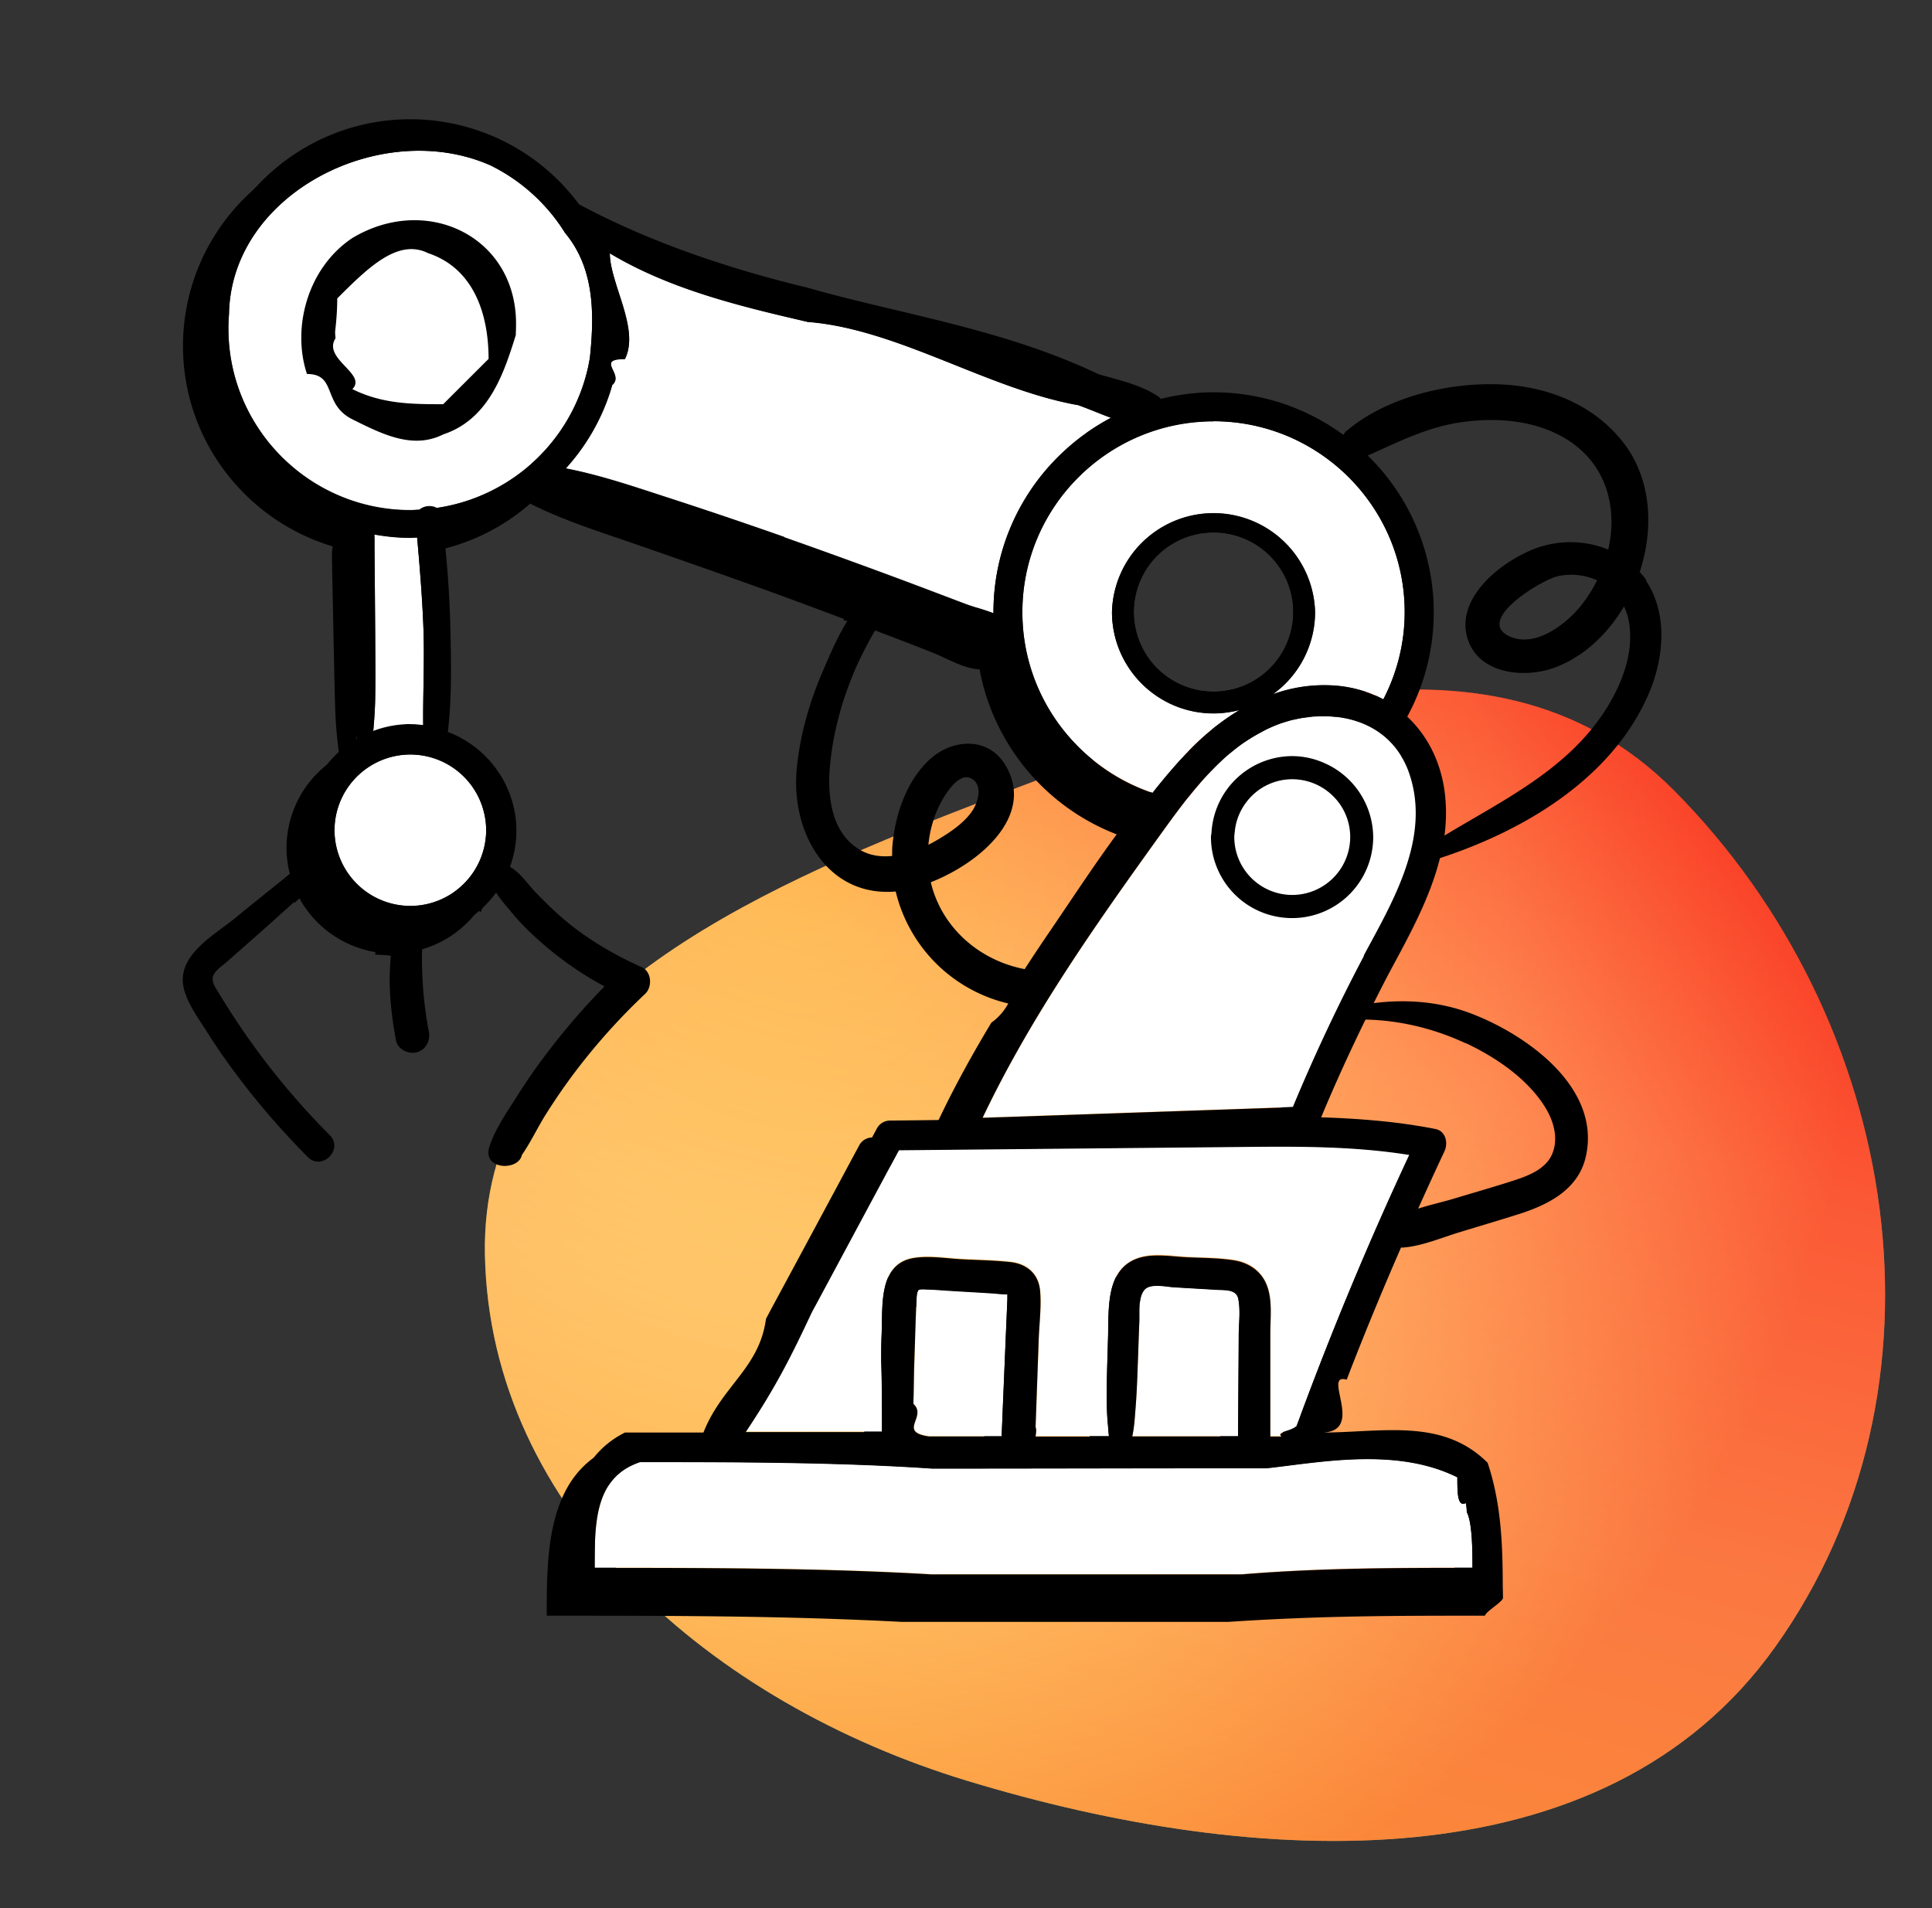
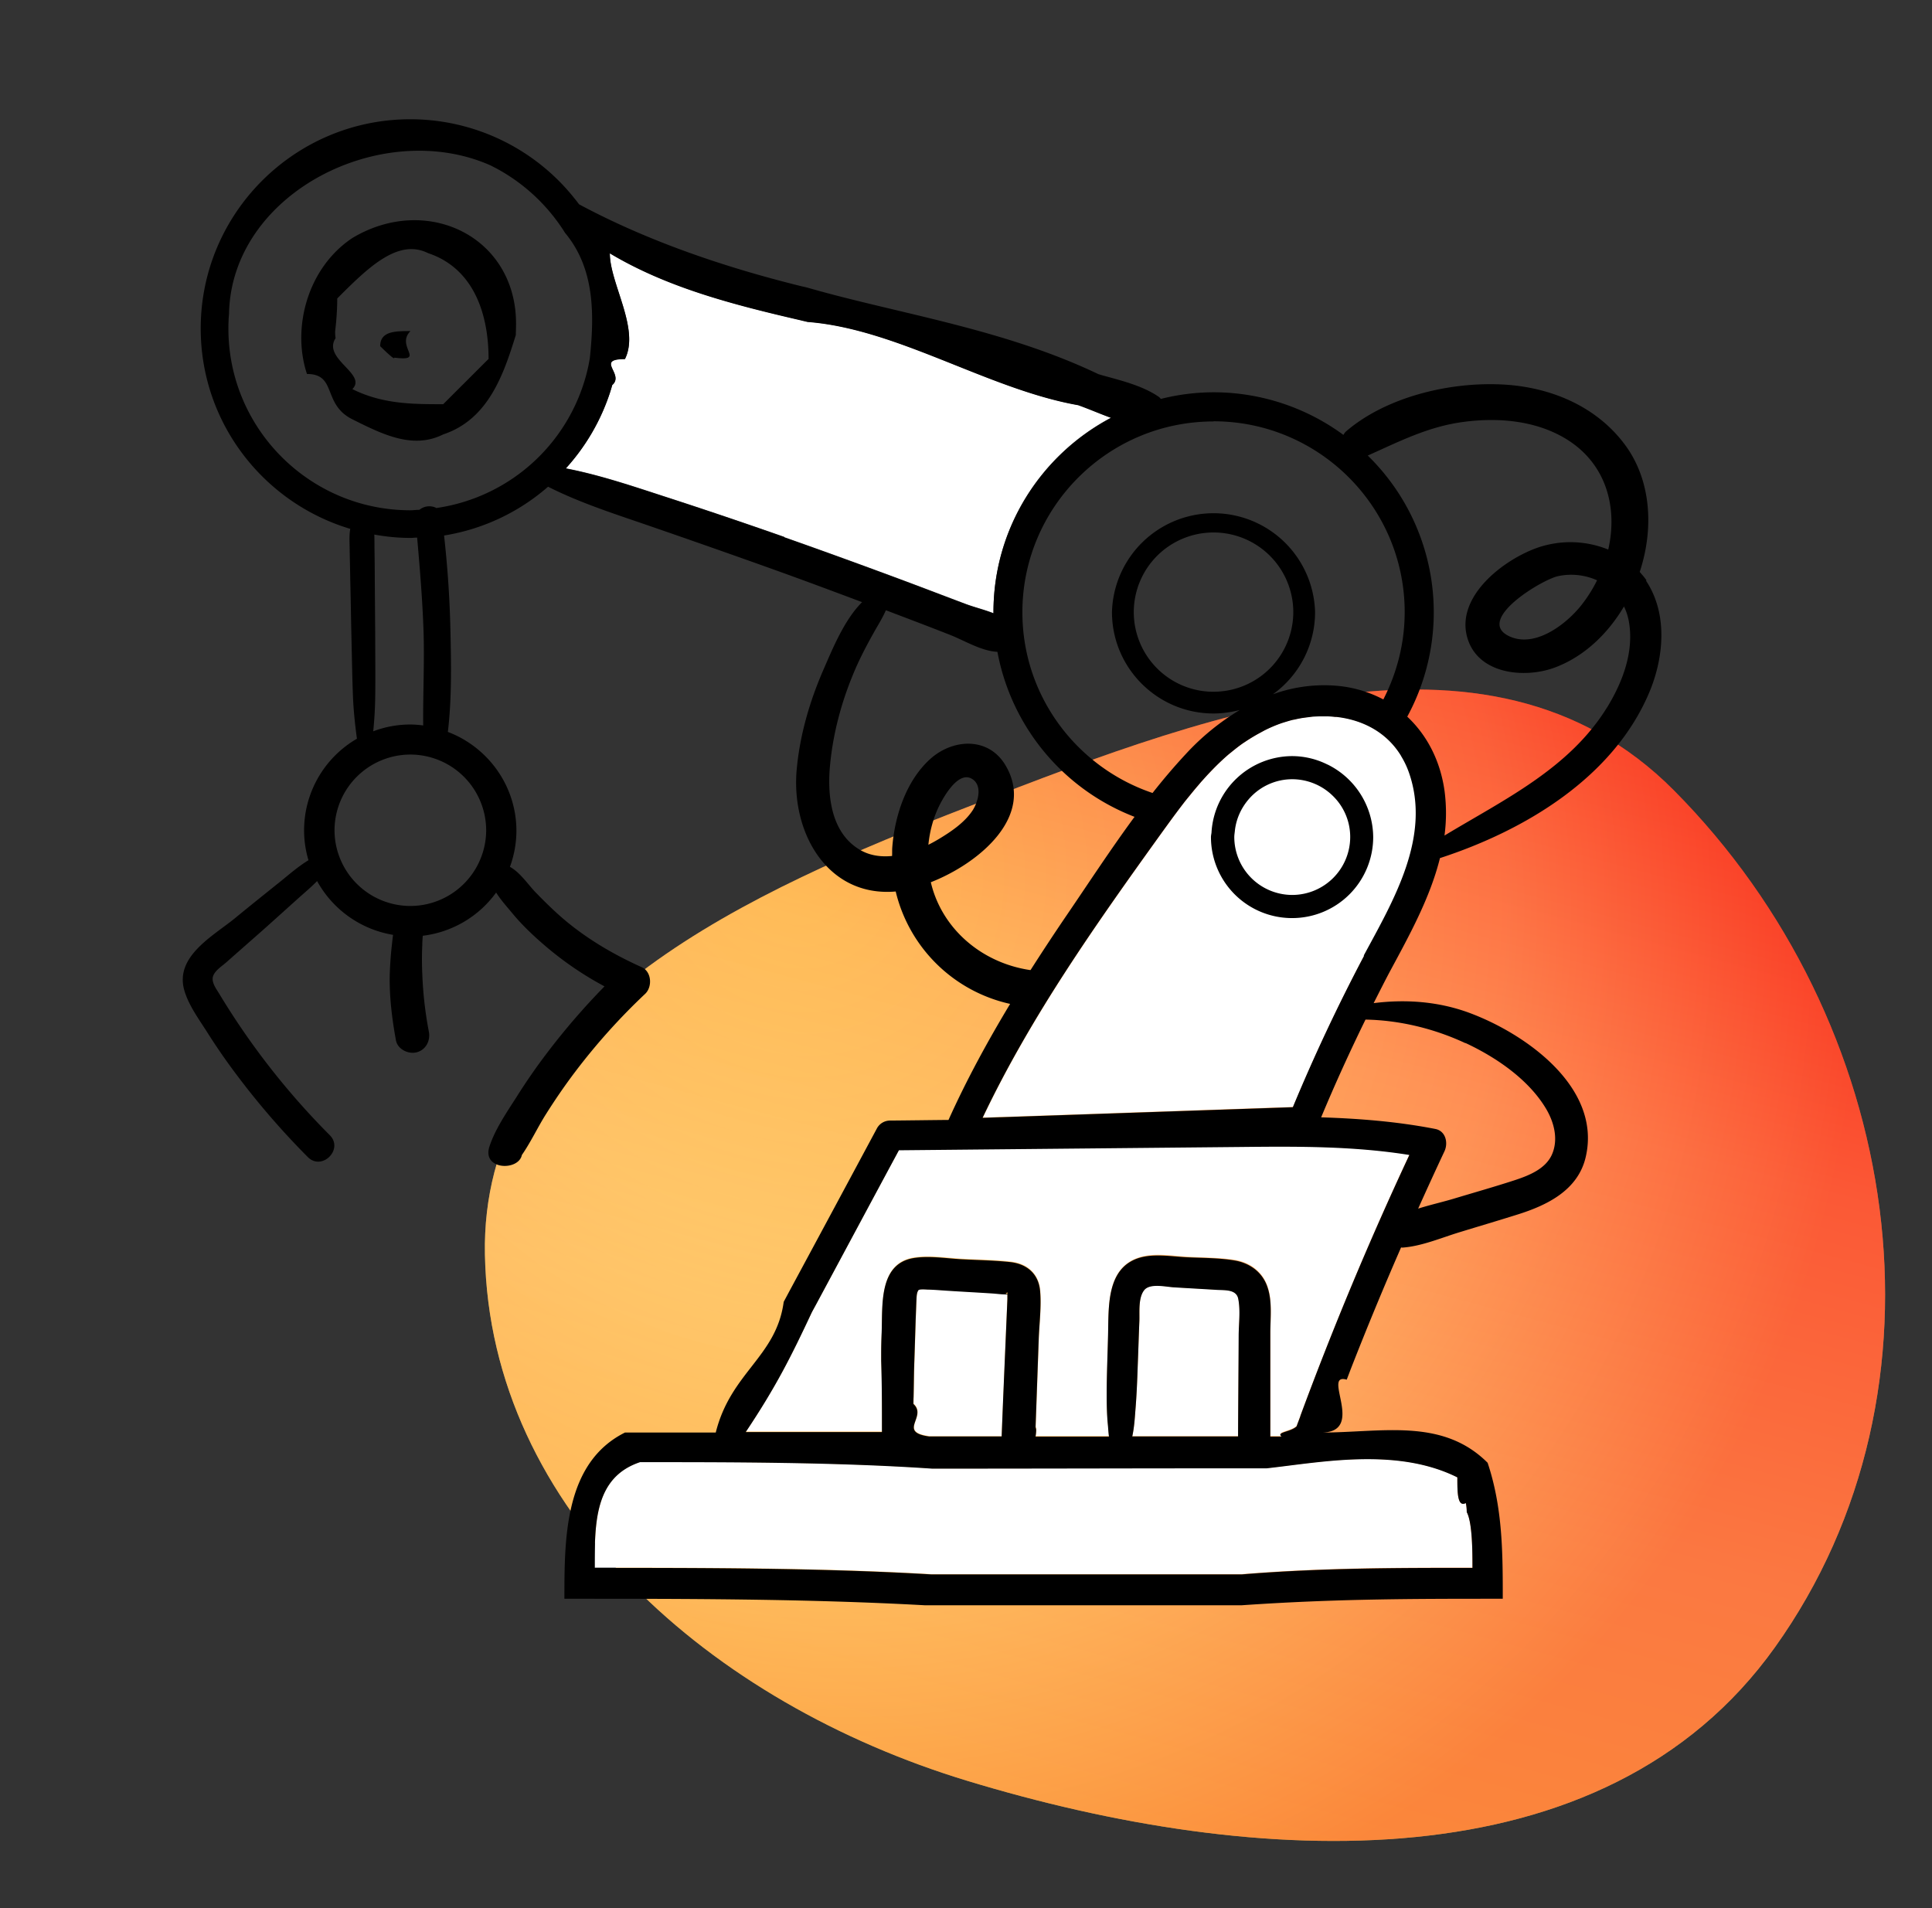
<svg xmlns="http://www.w3.org/2000/svg" width="81" height="80" viewBox="0 0 81 80" fill="none">
  <rect x="0" y="0" width="81" height="80" fill="#333333" stroke="none" />
  <g clip-path="url(#a)">
    <path fill-rule="evenodd" clip-rule="evenodd" d="M40.521 74.653c-10.65-3.242-19.983-11.276-20.19-22.053-.19-9.8 10.098-14.808 19.411-18.445 10.356-4.043 22.576-8.934 30.437-1.018 9.596 9.663 11.98 25.086 4.234 35.93-7.179 10.049-21.708 9.296-33.892 5.586Z" fill="url(#b)" />
    <path fill-rule="evenodd" clip-rule="evenodd" d="M40.521 74.653c-10.65-3.242-19.983-11.276-20.19-22.053-.19-9.8 10.098-14.808 19.411-18.445 10.356-4.043 22.576-8.934 30.437-1.018 9.596 9.663 11.98 25.086 4.234 35.93-7.179 10.049-21.708 9.296-33.892 5.586Z" fill="url(#c)" fill-opacity=".5" />
    <g style="mix-blend-mode:multiply" clip-path="url(#d)">
-       <path d="M14.037 10.714c-1.904 1.266-2.538 3.8-1.904 5.7 1.27 0 .635 1.268 1.904 1.901 1.27.634 2.538 1.267 3.807.634 1.904-.634 2.538-2.534 3.046-4.169 0-.1.006-.202.006-.303.12-3.763-3.686-5.664-6.859-3.763Zm3.807 6.968c-1.269 0-2.538 0-3.807-.634.635-.633-1.269-1.267-.704-2.134a1.988 1.988 0 0 1-.02-.28c.06-.502.09-.964.09-1.386 1.269-1.268 2.538-2.534 3.807-1.9 1.903.632 2.538 2.533 2.538 4.433l-1.904 1.9ZM16.461 36.477a.938.938 0 1 0 .002-1.877.938.938 0 0 0-.002 1.877Z" fill="#000" />
-       <path d="M61.627 62.026c-1.904-1.9-4.442-1.267-6.98-1.267 1.904 0 0-2.534 1.072-2.217l.153-.4c.672-1.729 1.383-3.44 2.126-5.143.019 0 .038.006.057.006h.019c.012-.095.031-.19.063-.291.171-.52.374-1.001.628-1.445.35-.766.692-1.533 1.054-2.293.158-.342.057-.843-.381-.931-1.587-.31-3.186-.437-4.79-.488.577-1.387 1.198-2.75 1.858-4.099.077 0 .146.013.222.02.096-.267.21-.514.35-.73-.077.007-.153.007-.229.02.228-.45.45-.893.685-1.337.755-1.406 1.555-2.863 2-4.402a1.763 1.763 0 0 1 .024-.678c.083-.361.184-.716.299-1.065.031-.45.025-.906-.038-1.374-.172-1.267-.724-2.35-1.568-3.142a9.18 9.18 0 0 0-1.656-10.947c.064-.032.133-.057.197-.089a7.523 7.523 0 0 1-1.13-.76l-.057-.057c-.012.013-.019.032-.031.044a9.194 9.194 0 0 0-5.438-1.786c-.768 0-1.504.101-2.215.279-.032-.032-.05-.064-.089-.089-.634-.437-1.478-.659-2.271-.874-.09-.025-.178-.05-.26-.076-3.985-1.907-8.427-2.54-12.164-3.617a4.9 4.9 0 0 0-.292-.07c-3.23-.798-6.447-1.894-9.315-3.433-.057-.076-.114-.152-.178-.229a8.773 8.773 0 0 0-6.89-3.338c-4.842.006-8.79 3.94-8.79 8.78 0 3.96 2.653 7.317 6.276 8.4-.044.247-.031.5-.025.773.006.443.019.887.025 1.33.02.824.032 1.654.051 2.477.02.824.032 1.654.064 2.477.025.59.088 1.166.165 1.742a4.444 4.444 0 0 0-2.215 3.833c0 .437.063.861.184 1.26-.05.032-.089.07-.14.095a3.5 3.5 0 0 1 .286.963c.07-.063.14-.126.21-.196a4.466 4.466 0 0 0 3.185 2.255c0 .038-.007.07-.013.108.432.013.844.05 1.25.133 0-.07.006-.14.006-.21a4.458 4.458 0 0 0 3.078-1.81c.025.037.057.075.082.113.083-.158.146-.317.184-.475.058-.272.19-.5.362-.684-.019-.013-.038-.032-.057-.038a4.44 4.44 0 0 0 .273-1.508c0-1.894-1.2-3.516-2.875-4.15.165-1.393.14-2.837.108-4.23a44.694 44.694 0 0 0-.266-4.005 8.734 8.734 0 0 0 4.359-2.046c1.402.71 2.931 1.185 4.41 1.698a468.04 468.04 0 0 1 4.994 1.755c1.256.45 2.512.918 3.762 1.387a.359.359 0 0 0-.044.05c.4.058.742.185 1.2.375.843.316 1.68.64 2.518.969.616.24 1.32.684 2 .716a9.228 9.228 0 0 0 5.748 6.917C45.834 36.32 44.92 37.72 44 39.068a76.262 76.262 0 0 0-1.479 2.25 2.333 2.333 0 0 1-.958 1.558c-.933 1.552-1.796 3.135-2.538 4.789-.819.006-1.63.019-2.45.025a.627.627 0 0 0-.545.317c-1.231 2.293-2.462 4.586-3.7 6.88l-.215.405c-.31 2.312-2.215 2.945-2.85 5.48H25.46c-2.538 1.266-2.538 4.434-2.538 6.968 5.076 0 10.152 0 15.108.272h13.287c3.966-.272 7.138-.272 10.945-.272 0-.152.743-.583.743-.735 0-1.748-.793-3.218-1.377-4.967v-.012ZM19.64 35.54a3.182 3.182 0 0 1-3.179 3.174 3.182 3.182 0 0 1-3.179-3.174 3.182 3.182 0 0 1 3.18-3.174 3.182 3.182 0 0 1 3.178 3.174Zm-4.651-8.147-.019-2.477c0-.412-.006-.823-.013-1.235 0-.184 0-.367-.006-.539.495.09.996.14 1.516.14.096 0 .19-.013.28-.013.114 1.299.222 2.591.266 3.896.045 1.324-.025 2.654-.013 3.978-.177-.019-.355-.038-.539-.038-.546 0-1.072.102-1.554.285.044-.468.076-.943.082-1.419.013-.855 0-1.716 0-2.572v-.006Zm2.576-5.36a.658.658 0 0 0-.723.07c-.127 0-.254.02-.38.02-4.208 0-7.628-3.415-7.628-7.615 0-.108 0-.209.006-.31 0-.102.013-.21.02-.31.101-5.075 6.446-8.242 10.983-6.209l.254.133a7.704 7.704 0 0 1 2.69 2.44c.058.082.108.164.159.246 1.237 1.482 1.237 3.383 1.04 5.258l-.056.304a7.627 7.627 0 0 1-6.365 5.974Zm23.345 4.41c-.387-.152-.806-.253-1.174-.393-.831-.31-1.656-.627-2.481-.937-1.7-.634-3.408-1.255-5.115-1.857a202.219 202.219 0 0 0-5.006-1.69c-1.364-.444-2.741-.913-4.156-1.185a8.846 8.846 0 0 0 1.865-3.219c.032-.095.057-.183.083-.278.533-.456-.736-1.09.533-1.09.634-1.267-.635-3.167-.635-4.434 2.424 1.45 5.21 2.16 8.002 2.806.095.025.19.044.291.07 3.77.291 7.577 2.825 11.346 3.49.063.026.127.045.19.07.387.146.787.317 1.187.462-2.925 1.546-4.93 4.618-4.93 8.147v.05-.012Zm1.212-.05c0-4.41 3.591-8.002 8.014-8.002 4.422 0 8.014 3.586 8.014 8.001 0 1.318-.33 2.56-.895 3.662a5.117 5.117 0 0 0-1.922-.57 6.283 6.283 0 0 0-2.71.354c1.072-.772 1.967-3.148 1.967-4.56 0-2.345-2.107-3.13-4.448-3.13a4.263 4.263 0 0 0-4.258 4.25c0 2.345 1.91 4.251 4.258 4.251.38 0 .749-.057 1.098-.145a10.23 10.23 0 0 0-2.266 1.85 26.43 26.43 0 0 0-1.39 1.627c-3.166-1.07-5.456-4.054-5.456-7.576l-.007-.013Zm8.756 2.603a3.342 3.342 0 0 1-3.344-3.339 3.342 3.342 0 0 1 3.344-3.338 3.342 3.342 0 0 1 3.344 3.338 3.342 3.342 0 0 1-3.344 3.339Zm-2.906 6.62c.057-.076.114-.159.171-.235.26-.36.533-.728.812-1.09l.172-.208c.108-.133.215-.266.33-.4.07-.075.133-.158.203-.234.114-.126.228-.253.349-.38.063-.07.127-.133.19-.196.184-.184.368-.355.565-.526l.089-.07c.171-.139.342-.278.526-.405.07-.044.134-.089.203-.133.159-.102.318-.197.483-.285l.209-.114c.235-.114.47-.222.717-.304.14-.045.286-.089.425-.127.045-.013.089-.019.127-.025.102-.026.203-.045.311-.064l.146-.019.304-.038c.045 0 .09-.006.134-.006.108-.006.215-.006.323-.006h.108c.12 0 .248.012.368.025h.057c1.098.127 2.094.64 2.697 1.622 0 .006.007.012.013.025.127.21.235.43.323.684.946 2.699-.66 5.379-1.897 7.678a76.216 76.216 0 0 0-2.988 6.354l-12.19.418c-.273.006-.546.019-.818.025 2.024-4.263 4.771-8.146 7.519-11.966h.019ZM33.295 55.742c.07-.133.146-.267.216-.4 1.148-2.134 2.29-4.27 3.44-6.404l14.358-.14c2.355-.025 4.715-.037 7.044.336a142.424 142.424 0 0 0-4.575 10.953c-.05.146-.108.285-.159.431-.24.24-.875.24-.628.43h-.476V56.61c0-.62.089-1.336-.12-1.932-.21-.627-.743-1.007-1.384-1.115-.653-.107-1.339-.1-1.998-.133-.641-.031-1.384-.164-2.012.032-1.37.437-1.256 2.078-1.288 3.23-.02.83-.057 1.654-.057 2.484 0 .412.006.83.044 1.242.02.177.026.355.051.532h-3.077c.012-.089.025-.177.025-.279 0-.044-.02-.082-.025-.12l.133-3.712c.025-.653.114-1.343.057-1.996-.063-.716-.552-1.134-1.25-1.21-.685-.076-1.383-.082-2.069-.12-.653-.038-1.364-.159-2.011-.045-1.447.26-1.27 2.015-1.314 3.117a20.96 20.96 0 0 0-.019.893v.298c.032 1.083.032 1.717.032 2.984h-5.71c1.268-1.9 1.903-3.168 2.766-5.011l.006-.006Zm17.888 1.007c-.007 1.4-.02 2.793-.026 4.194h-4.441c.082-.374.107-.78.133-1.122.05-.608.076-1.216.095-1.824.025-.634.044-1.267.07-1.9.012-.374-.051-.957.197-1.28.234-.31.907-.146 1.237-.127.609.038 1.212.07 1.82.108.33.019.813-.026.89.373.1.495.018 1.071.018 1.578h.007Zm-13.636 2.825c0-.101 0-.196.006-.298.013-.494.013-.988.032-1.476l.057-1.773c.012-.273.019-.545.031-.818.007-.133.007-.29.083-.405a.323.323 0 0 1 .063-.025c.102-.013.203-.007.305 0 .292.006.577.031.863.05.603.038 1.206.07 1.808.108.222.013.457.05.686.044v.203l-.077 1.774c-.057 1.33-.114 2.654-.165 3.985h-3.045c-1.333-.19-.064-.824-.654-1.362l.007-.007Zm13.775 7.152H38.29c-4.588-.272-9.664-.272-14.106-.272 0-1.9 0-3.801 1.904-4.435 3.807 0 8.249 0 12.24.273h.444c4.023 0 8.046-.013 12.069-.013h1.516c2.285-.253 5.457-.887 7.996.38 0 .634 0 1.267.355 1.084.025.12.038.253.038.38.241.437.241 1.704.241 2.337-3.172 0-6.345 0-9.664.273v-.007Z" fill="#000" />
      <path d="m41.506 54.924-.013.045c-.177 0 .051-.076.013-.045ZM30.935 17.13c.87-.082 1.504 1.185 1.904.546.082.025.158.044.24.07.242.069.477.132.718.202.4.114.8.222 1.193.323.082.019.158.044.24.063 1.657-.019 2.926 1.248 4.83 1.248 0-.633.634-1.9-.635-1.9-1.904 0-3.807-.634-5.965-1.457-.082-.02-.17-.032-.26-.05-1.13-.19-2.38-.115-3.293-1.027-.634 0-1.27 0-1.904.633.635.634 1.27 1.267 2.716 1.286.076.02.152.038.229.064h-.013ZM38.847 20.741c-1.72-.601-3.553-.975-5.31-1.45-.857-.235-1.74-.5-2.621-.71-.09-.019-.178-.044-.267-.063-.742-.203-2.011-.203-2.76-.038a.397.397 0 0 0 .006.228c.026.076.076.14.159.184 1.548.9 3.401 1.28 5.114 1.748 1.758.482 3.528 1.09 5.318 1.444.888.178 1.23-1.057.374-1.355l-.013.012ZM15.94 14.514s.635.634.585.482c.025 0 .05.006.076.006 1.244.146-.026-.488.609-1.121-.635 0-1.27 0-1.27.633ZM54.914 32.784a3.323 3.323 0 0 0-1.479-.355 3.4 3.4 0 0 0-3.382 3.168c0 .076-.025.145-.025.228a3.399 3.399 0 0 0 3.4 3.395 3.399 3.399 0 0 0 3.402-3.395 3.422 3.422 0 0 0-1.923-3.047l.007.006Zm-1.479 5.467a2.433 2.433 0 0 1-2.43-2.426c0-.095.019-.184.025-.273.057-.5.267-.95.578-1.311a2.404 2.404 0 0 1 2.284-.798c.489.095.92.33 1.256.665a2.4 2.4 0 0 1 .717 1.717 2.433 2.433 0 0 1-2.43 2.426ZM51.011 41.254c-.273-.146-.692-.09-.844.221-.323.666-.596 1.35-.888 2.027-.152.349-.273.71-.394 1.077-.114.343-.152.71-.215 1.065-.026.126.133.247.234.133.235-.266.495-.526.698-.818.21-.297.413-.608.59-.93.356-.64.724-1.28 1.041-1.94.14-.29.089-.677-.222-.842v.007Z" fill="#000" />
      <path d="M54.032 35.134a.368.368 0 0 0-.133-.145.266.266 0 0 0-.115-.07.304.304 0 0 0-.108-.032l-.165.076a.559.559 0 0 0-.228.013c-.057.019-.102.032-.14.057-.038.025-.07.05-.114.089v.006a.412.412 0 0 0-.108.171.415.415 0 0 0-.05.215.43.43 0 0 0 .05.216c.026.07.064.126.115.177.019.013.038.026.05.045 0 0 0 .006.007.012.006.007.019.013.031.02.007 0 .013.012.02.018h.012c.038.026.07.057.114.07a.271.271 0 0 0 .14.038h.032a.37.37 0 0 0 .165.038c.044 0 .082-.013.127-.02l.114-.044a.35.35 0 0 0 .133-.12.318.318 0 0 0 .082-.158l.039-.266.019-.14-.02-.139c-.018-.044-.038-.082-.05-.127h-.02Zm-1.06.672s.006.012.013.012c0 0-.007-.012-.013-.012Z" fill="#000" />
-       <path d="M42.864 25.664c0 3.516 2.29 6.506 5.457 7.576.444-.563.901-1.108 1.39-1.628.666-.71 1.428-1.349 2.265-1.85a4.259 4.259 0 0 1-5.355-4.105 4.259 4.259 0 0 1 8.515 0 4.239 4.239 0 0 1-1.77 3.447 6.283 6.283 0 0 1 2.71-.355c.71.07 1.35.266 1.922.57a7.89 7.89 0 0 0 .895-3.661c0-4.41-3.592-8.001-8.015-8.001-4.422 0-8.014 3.585-8.014 8v.007ZM17.204 31.631a3.182 3.182 0 0 0-3.18 3.174 3.182 3.182 0 0 0 3.18 3.174 3.182 3.182 0 0 0 3.179-3.174 3.182 3.182 0 0 0-3.18-3.174ZM17.203 30.364c.184 0 .362.013.54.038-.013-1.324.057-2.654.013-3.978-.045-1.305-.153-2.597-.267-3.896-.095 0-.184.013-.28.013-.52 0-1.02-.05-1.516-.14.013.178.007.355.007.539 0 .412.006.823.012 1.235l.02 2.477c.006.855.019 1.717 0 2.572-.007.475-.045.95-.083 1.419a4.37 4.37 0 0 1 1.554-.285v.006ZM24.73 15.021c.196-1.869.196-3.769-1.041-5.258-.051-.082-.108-.164-.159-.247a7.644 7.644 0 0 0-2.944-2.572C16.043 4.911 9.697 8.078 9.602 13.146l-.019.31c0 .102-.006.21-.006.311 0 4.2 3.42 7.614 7.627 7.614.127 0 .253-.012.38-.018.197-.165.514-.197.724-.07a7.642 7.642 0 0 0 6.364-5.974c.02-.101.038-.203.057-.304v.006Z" fill="#fff" />
      <path d="M32.883 22.522c1.713.602 3.414 1.222 5.114 1.856.831.31 1.656.627 2.481.938.368.139.793.24 1.174.392v-.05c0-3.529 1.999-6.601 4.93-8.147-.4-.152-.8-.317-1.186-.462-.064-.026-.127-.051-.19-.07-3.77-.665-7.577-3.2-11.346-3.49-.095-.026-.19-.045-.292-.07-2.785-.646-5.577-1.356-8.001-2.807 0 1.267 1.269 3.168.634 4.435-1.269 0 0 .633-.533 1.09-.025.094-.057.19-.082.278a8.704 8.704 0 0 1-1.866 3.218c1.415.273 2.792.741 4.156 1.185 1.676.544 3.344 1.108 5.007 1.691v.013ZM61.494 63.394c0-.133-.013-.26-.038-.38-.356.184-.356-.45-.356-1.083-2.538-1.267-5.71-.633-7.995-.38H51.59c-4.023 0-8.046.013-12.069.013h-.444c-3.991-.273-8.433-.273-12.24-.273-1.904.634-1.904 2.534-1.904 4.435 4.442 0 9.518 0 14.106.272H52.07c3.319-.272 6.491-.272 9.664-.272 0-.634 0-1.9-.241-2.338v.006ZM38.949 60.214h3.046c.057-1.33.114-2.654.165-3.985l.076-1.773v-.203c-.222 0-.463-.032-.685-.044-.603-.039-1.206-.07-1.809-.108a38.983 38.983 0 0 0-.863-.05c-.101 0-.203-.007-.304 0a.084.084 0 0 0-.064.024c-.076.108-.076.273-.082.406-.013.272-.026.545-.032.817-.02.59-.038 1.185-.057 1.774-.013.494-.02.988-.032 1.476 0 .101 0 .196-.006.298.596.545-.673 1.178.653 1.362l-.006.006ZM51.024 54.07c-.61-.039-1.212-.07-1.821-.108-.336-.02-1.003-.184-1.237.126-.248.323-.184.906-.197 1.28-.025.633-.044 1.267-.07 1.9-.025.608-.044 1.216-.095 1.825-.025.335-.05.74-.133 1.12h4.441c.007-1.4.02-2.793.026-4.193 0-.507.082-1.083-.02-1.577-.082-.4-.564-.355-.888-.374h-.006Z" fill="#fff" />
      <path d="M54.362 59.783c.05-.145.108-.285.159-.43 1.377-3.713 2.9-7.368 4.575-10.953-2.33-.368-4.69-.355-7.044-.336l-14.36.14c-1.148 2.134-2.29 4.269-3.438 6.404-.07.133-.146.266-.216.399-.863 1.843-1.497 3.11-2.766 5.01h5.71c0-1.266 0-1.9-.032-2.983v-.298c0-.297.007-.595.02-.893.044-1.102-.134-2.863 1.313-3.117.647-.114 1.358.007 2.011.045.686.038 1.39.044 2.07.12.697.076 1.186.494 1.25 1.21.056.652-.033 1.343-.058 1.995l-.133 3.713c.012.038.032.076.025.12 0 .101-.013.19-.025.279H46.5c-.025-.178-.032-.355-.05-.532-.039-.412-.051-.83-.045-1.242 0-.83.038-1.653.057-2.483.025-1.153-.089-2.788 1.288-3.231.628-.203 1.364-.07 2.012-.032.66.038 1.345.032 1.998.133.641.102 1.168.488 1.384 1.115.203.602.12 1.312.12 1.932v4.34h.476c-.247-.19.387-.19.628-.431l-.006.006ZM58.746 31.669c-.602-.982-1.599-1.495-2.696-1.622h-.057c-.121-.012-.248-.019-.369-.025h-.107c-.108 0-.216 0-.324.006-.044 0-.089 0-.133.007a2.497 2.497 0 0 0-.305.038l-.146.019c-.101.019-.21.038-.31.063-.045.013-.09.019-.127.025a5.545 5.545 0 0 0-1.142.43c-.07.04-.14.077-.21.115a7.42 7.42 0 0 0-.482.285c-.07.045-.14.089-.203.133-.178.127-.356.26-.527.406-.032.025-.063.044-.089.07a8.8 8.8 0 0 0-.565.525l-.19.197c-.12.126-.235.247-.349.38-.07.076-.14.152-.203.234-.114.133-.222.266-.33.4l-.171.208c-.286.361-.552.729-.813 1.09-.057.076-.114.158-.17.234-2.748 3.826-5.496 7.703-7.52 11.967.273-.007.546-.02.819-.026l12.189-.418a76.214 76.214 0 0 1 2.989-6.354c1.237-2.305 2.836-4.985 1.897-7.677a3.587 3.587 0 0 0-.324-.685c0-.006-.006-.012-.012-.025h-.02Z" fill="#fff" />
      <path d="M14.773 9.979c-1.903 1.267-2.538 3.8-1.903 5.701 1.269 0 .634 1.267 1.903 1.9 1.27.634 2.538 1.268 3.808.634 1.903-.633 2.538-2.534 3.045-4.168 0-.102.007-.203.007-.304.12-3.763-3.687-5.664-6.86-3.763Zm3.808 6.968c-1.27 0-2.539 0-3.808-.633.635-.634-1.269-1.267-.704-2.135a2.003 2.003 0 0 1-.019-.279c.06-.503.089-.965.089-1.387 1.269-1.267 2.538-2.534 3.807-1.9 1.904.633 2.538 2.533 2.538 4.434l-1.903 1.9Z" fill="#000" />
      <path d="M69.026 24.327c-.083-.127-.184-.234-.28-.348.59-1.787.489-3.782-.57-5.265-1.219-1.697-3.224-2.514-5.267-2.597-2.17-.095-4.778.526-6.453 1.951-.064.051-.096.108-.134.165a9.195 9.195 0 0 0-5.438-1.786 9.1 9.1 0 0 0-2.214.278c-.032-.031-.05-.063-.089-.088-.635-.438-1.479-.66-2.272-.875-.088-.025-.177-.05-.26-.076-3.985-1.906-8.426-2.54-12.164-3.617a4.9 4.9 0 0 0-.292-.07c-3.23-.798-6.447-1.894-9.315-3.433-.057-.076-.114-.152-.177-.228A8.795 8.795 0 0 0 17.203 5c-4.841 0-8.788 3.933-8.788 8.773 0 3.966 2.646 7.317 6.27 8.4-.045.247-.032.5-.026.773.006.444.019.887.025 1.33.02.824.032 1.654.051 2.477.02.824.032 1.654.064 2.477.025.59.088 1.166.165 1.742a4.444 4.444 0 0 0-2.215 3.833c0 .437.063.861.184 1.26-.406.248-.78.57-1.123.85-.654.525-1.314 1.051-1.96 1.583-.934.76-2.552 1.616-2.114 3.053.19.634.635 1.223.984 1.78.387.609.8 1.204 1.237 1.78a32.788 32.788 0 0 0 2.95 3.403c.59.589 1.51-.324.92-.919a31.258 31.258 0 0 1-4.631-5.923c-.127-.21-.337-.481-.267-.729.07-.247.387-.443.565-.601.508-.45 1.015-.894 1.523-1.343.507-.45 1.009-.906 1.51-1.356.241-.215.52-.45.768-.703a4.466 4.466 0 0 0 3.185 2.255c-.019.127-.032.253-.044.367-.051.438-.083.881-.096 1.324-.018.913.096 1.831.26 2.73.07.38.527.596.876.501.394-.107.578-.5.502-.874a15.98 15.98 0 0 1-.273-2.401 13.254 13.254 0 0 1 0-1.229c0-.12.012-.253.019-.38a4.457 4.457 0 0 0 3.077-1.812c.197.317.47.615.673.862.412.5.888.95 1.377 1.368a13.881 13.881 0 0 0 2.494 1.704 29.248 29.248 0 0 0-2.393 2.769 25.328 25.328 0 0 0-1.3 1.875c-.413.646-.889 1.336-1.13 2.065-.33.994 1.218 1.045 1.358.36.374-.538.66-1.158 1.009-1.71.387-.614.8-1.216 1.237-1.792a26.347 26.347 0 0 1 2.925-3.256c.305-.292.273-.925-.146-1.115-1.129-.507-2.208-1.134-3.16-1.92-.45-.374-.869-.785-1.275-1.203-.324-.33-.66-.85-1.091-1.084a4.44 4.44 0 0 0 .272-1.507c0-1.895-1.199-3.516-2.874-4.15.165-1.393.14-2.838.108-4.231a44.694 44.694 0 0 0-.267-4.004 8.733 8.733 0 0 0 4.36-2.046c1.402.71 2.931 1.184 4.41 1.698a468.04 468.04 0 0 1 4.993 1.754c1.257.45 2.513.919 3.763 1.388-.755.747-1.256 2.002-1.618 2.825-.577 1.324-.99 2.737-1.123 4.181-.247 2.673 1.3 5.372 4.15 5.125a6.341 6.341 0 0 0 4.797 4.713c-.946 1.571-1.828 3.186-2.583 4.865-.818.007-1.63.02-2.449.026a.627.627 0 0 0-.546.316 3634.408 3634.408 0 0 1-3.699 6.88l-.216.405c-.31 2.313-2.214 2.946-2.849 5.48h-3.807c-2.538 1.267-2.538 4.434-2.538 6.968 5.076 0 10.152 0 15.108.273h13.287c3.966-.273 7.139-.273 10.946-.273 0-1.9 0-3.8-.635-5.701-1.903-1.9-4.441-1.267-6.98-1.267 1.904 0 0-2.534 1.073-2.217l.152-.4a139.16 139.16 0 0 1 2.126-5.143c.019 0 .038.006.057.006.812-.057 1.643-.418 2.418-.652.786-.241 1.58-.475 2.366-.722 1.27-.393 2.59-1.027 2.906-2.446.66-2.914-2.55-5.163-4.904-6.03-1.282-.47-2.646-.57-3.992-.4.229-.45.45-.893.686-1.336.812-1.508 1.681-3.079 2.094-4.745 3.56-1.16 7.278-3.377 8.782-6.962.609-1.457.774-3.288-.14-4.663l.013-.025Zm-18.148-6.664c4.416 0 8.014 3.585 8.014 8 0 1.318-.33 2.56-.895 3.662a5.115 5.115 0 0 0-1.922-.57 6.281 6.281 0 0 0-2.71.355 4.239 4.239 0 0 0 1.77-3.446 4.259 4.259 0 0 0-8.515 0c0 2.344 1.91 4.25 4.258 4.25.38 0 .749-.057 1.098-.145a10.235 10.235 0 0 0-2.265 1.85c-.483.519-.946 1.064-1.39 1.628-3.166-1.071-5.457-4.055-5.457-7.577 0-4.409 3.591-8 8.014-8v-.007Zm0 11.34a3.342 3.342 0 0 1-3.344-3.34 3.342 3.342 0 0 1 3.344-3.338 3.342 3.342 0 0 1 3.344 3.339 3.342 3.342 0 0 1-3.344 3.338ZM20.383 34.81a3.182 3.182 0 0 1-3.18 3.174 3.182 3.182 0 0 1-3.178-3.174 3.182 3.182 0 0 1 3.178-3.174 3.182 3.182 0 0 1 3.18 3.174Zm-4.652-8.146-.019-2.477c0-.412-.006-.824-.012-1.235 0-.184 0-.368-.007-.539.495.089.996.14 1.517.14.095 0 .19-.013.279-.013.114 1.298.222 2.59.267 3.896.044 1.324-.026 2.654-.013 3.978-.178-.02-.355-.038-.54-.038-.545 0-1.072.101-1.554.285.044-.469.076-.944.082-1.419.013-.855 0-1.717 0-2.572v-.006Zm2.577-5.36a.658.658 0 0 0-.724.07c-.127 0-.254.02-.38.02-4.208 0-7.628-3.415-7.628-7.615 0-.108 0-.21.007-.31 0-.102.012-.21.019-.311.095-5.08 6.44-8.248 10.983-6.215.083.045.172.089.254.133a7.704 7.704 0 0 1 2.69 2.44c.058.082.109.164.16.246 1.237 1.483 1.237 3.383 1.04 5.258l-.057.304a7.627 7.627 0 0 1-6.364 5.974v.006Zm14.575 1.217a201.936 201.936 0 0 0-5.007-1.692c-1.364-.443-2.74-.912-4.156-1.184a8.848 8.848 0 0 0 1.866-3.218c.031-.096.057-.184.082-.28.533-.455-.736-1.089.533-1.089.635-1.267-.634-3.167-.634-4.434 2.424 1.45 5.21 2.16 8.001 2.806.095.026.19.045.292.07 3.769.291 7.576 2.825 11.345 3.49.064.026.127.045.19.07.388.146.787.317 1.187.462-2.925 1.546-4.93 4.619-4.93 8.147v.05c-.387-.151-.806-.253-1.174-.392-.831-.31-1.656-.627-2.481-.938-1.7-.633-3.407-1.254-5.114-1.856v-.012Zm6.142 14.468c2.024-.791 4.416-2.787 3.116-4.928-.73-1.191-2.228-1.083-3.167-.215-.996.918-1.472 2.394-1.567 3.712-.006.108 0 .222-.006.33-.514.05-1.022-.026-1.473-.337-1.104-.747-1.243-2.248-1.129-3.458.12-1.299.463-2.604.965-3.814.247-.608.551-1.185.869-1.755.177-.316.368-.614.507-.937.026.006.051.019.07.025.87.33 1.739.659 2.608 1.001.616.24 1.32.684 1.999.716a9.229 9.229 0 0 0 5.749 6.918c-.984 1.336-1.898 2.736-2.818 4.086a92.982 92.982 0 0 0-1.541 2.337h-.026c-2.037-.304-3.7-1.742-4.156-3.68Zm-.102-1.57c.057-.577.21-1.147.47-1.667.203-.399.806-1.45 1.37-1.09.445.286.235.97.02 1.306-.33.506-.889.887-1.39 1.19a6.488 6.488 0 0 1-.47.26ZM61.1 61.936c0 .634 0 1.267.356 1.083.025.12.038.254.038.38.24.438.24 1.705.24 2.338-3.172 0-6.345 0-9.663.272H39.038c-4.588-.272-9.664-.272-14.106-.272 0-1.9 0-3.8 1.904-4.434 3.807 0 8.248 0 12.24.272h.444c4.023 0 8.046-.013 12.069-.013h1.516c2.285-.253 5.457-.887 7.995.38v-.006Zm-18.864-7.671v.202l-.076 1.774c-.058 1.33-.115 2.654-.165 3.985h-3.046c-1.333-.19-.064-.824-.654-1.362 0-.102 0-.197.007-.298.012-.494.012-.988.031-1.476.02-.59.038-1.185.057-1.774.013-.272.02-.545.032-.817.007-.133.007-.291.083-.406.012-.006.038-.019.063-.025.102-.013.203-.006.305 0 .292.006.577.032.863.05.602.039 1.205.07 1.808.109.222.012.457.05.685.044l.007-.006Zm.012-.064-.012.045c-.178 0 .05-.076.012-.045Zm5.223 6.025c.082-.374.107-.78.133-1.122.05-.608.076-1.216.095-1.824.025-.633.044-1.267.07-1.9.013-.374-.051-.957.197-1.28.234-.31.907-.146 1.237-.127.609.038 1.212.07 1.82.108.33.019.813-.026.89.374.1.494.018 1.07.018 1.577-.006 1.4-.019 2.794-.025 4.194h-4.442.007Zm7.05-.855c-.052.145-.109.285-.16.43-.24.241-.875.241-.628.431h-.475v-4.34c0-.62.088-1.336-.121-1.931-.21-.628-.742-1.008-1.383-1.115-.654-.108-1.34-.102-2-.133-.64-.032-1.382-.165-2.01.031-1.371.437-1.257 2.078-1.289 3.231-.019.83-.057 1.653-.057 2.483 0 .412.007.83.045 1.242.019.177.025.355.05.532h-3.077c.013-.089.025-.177.025-.279 0-.044-.019-.082-.025-.12l.133-3.712c.026-.653.114-1.343.057-1.996-.063-.716-.552-1.134-1.25-1.21-.685-.076-1.383-.082-2.068-.12-.654-.038-1.365-.158-2.012-.044-1.447.26-1.269 2.014-1.313 3.116-.013.298-.02.596-.02.893v.298c.032 1.084.032 1.717.032 2.984h-5.71c1.269-1.9 1.903-3.167 2.766-5.01.07-.134.146-.267.216-.4 1.148-2.135 2.29-4.27 3.44-6.405l14.358-.139c2.355-.025 4.715-.038 7.044.336a142.424 142.424 0 0 0-4.575 10.953l.006-.007Zm6.922-15.641c1.275.595 2.64 1.52 3.376 2.755.336.564.526 1.286.247 1.92-.273.614-.983.887-1.58 1.083-.818.266-1.643.5-2.468.748-.495.152-1.04.272-1.561.437.361-.805.73-1.61 1.104-2.407.159-.343.057-.843-.38-.932-1.587-.31-3.186-.437-4.791-.488.577-1.387 1.199-2.749 1.859-4.098 1.434.025 2.887.38 4.188.988l.006-.006Zm-4.251-3.662a76.23 76.23 0 0 0-2.99 6.354l-12.188.418c-.273.006-.546.02-.819.026 2.024-4.264 4.772-8.147 7.52-11.967.056-.076.113-.158.17-.234.26-.361.534-.729.813-1.09l.171-.21c.108-.132.216-.265.33-.398.07-.076.133-.159.203-.235.114-.126.228-.253.35-.38a11.104 11.104 0 0 1 .755-.722l.088-.07c.171-.139.343-.278.527-.405.07-.044.133-.089.203-.133.158-.101.317-.196.482-.285l.21-.114a5.92 5.92 0 0 1 .716-.304c.14-.044.286-.089.425-.127.045-.013.09-.019.127-.025.102-.026.204-.044.311-.063l.146-.02.305-.038c.044 0 .089-.006.133-.006.108-.006.216-.006.324-.006h.108c.12 0 .247.012.368.025h.057c1.098.127 2.094.64 2.697 1.622 0 .006.006.013.012.025.127.21.235.431.324.684.945 2.699-.66 5.379-1.898 7.678h.02Zm10.184-10.408c-1.587 2.572-4.321 3.864-6.815 5.372a7.163 7.163 0 0 0 .006-1.843c-.171-1.267-.723-2.35-1.567-3.142A9.18 9.18 0 0 0 57.344 19.1c1.32-.59 2.525-1.21 3.985-1.407 1.44-.196 3.001-.075 4.277.678 1.744 1.033 2.227 2.908 1.82 4.67a4.223 4.223 0 0 0-2.95-.083c-1.44.5-3.496 2.071-2.944 3.826.47 1.489 2.392 1.666 3.636 1.21 1.224-.45 2.227-1.4 2.918-2.566.083.171.146.349.19.552.261 1.28-.234 2.597-.894 3.674l-.006.006Zm-.419-5.328a5.91 5.91 0 0 1-.692 1.084c-.64.785-1.929 1.767-3.001 1.254-1.421-.684 1.383-2.37 2.062-2.515a2.649 2.649 0 0 1 1.637.177h-.006Z" fill="#000" />
      <path d="M55.656 32.055a3.324 3.324 0 0 0-1.478-.354 3.4 3.4 0 0 0-3.383 3.167c0 .076-.025.146-.025.228a3.398 3.398 0 0 0 3.401 3.396 3.398 3.398 0 0 0 3.401-3.396 3.42 3.42 0 0 0-1.923-3.047l.007.006Zm-1.478 5.467a2.433 2.433 0 0 1-2.43-2.426c0-.095.018-.184.025-.272.057-.5.266-.95.577-1.312a2.405 2.405 0 0 1 2.284-.798c.489.095.92.33 1.257.665a2.4 2.4 0 0 1 .717 1.717 2.433 2.433 0 0 1-2.43 2.426Z" fill="#000" />
    </g>
  </g>
  <defs>
    <clipPath id="a">
      <path fill="#fff" transform="translate(.667)" d="M0 0h80v80H0z" />
    </clipPath>
    <clipPath id="d">
      <path fill="#fff" transform="translate(7.667 5)" d="M0 0h62v63H0z" />
    </clipPath>
    <radialGradient id="c" cx="0" cy="0" r="1" gradientUnits="userSpaceOnUse" gradientTransform="rotate(66.101 -10.952 43.958) scale(46.944 43.644)">
      <stop stop-color="#FFEF5C" />
      <stop offset=".333" stop-color="#FFCD6B" />
      <stop offset=".667" stop-color="#FF8E54" />
      <stop offset="1" stop-color="#F82417" />
    </radialGradient>
    <linearGradient id="b" x1="43.951" y1="75.613" x2="56.822" y2="27.578" gradientUnits="userSpaceOnUse">
      <stop stop-color="#FFEF5C" />
      <stop offset=".333" stop-color="#FFCD6B" />
      <stop offset=".667" stop-color="#FF8E54" />
      <stop offset="1" stop-color="#F82417" />
    </linearGradient>
  </defs>
</svg>